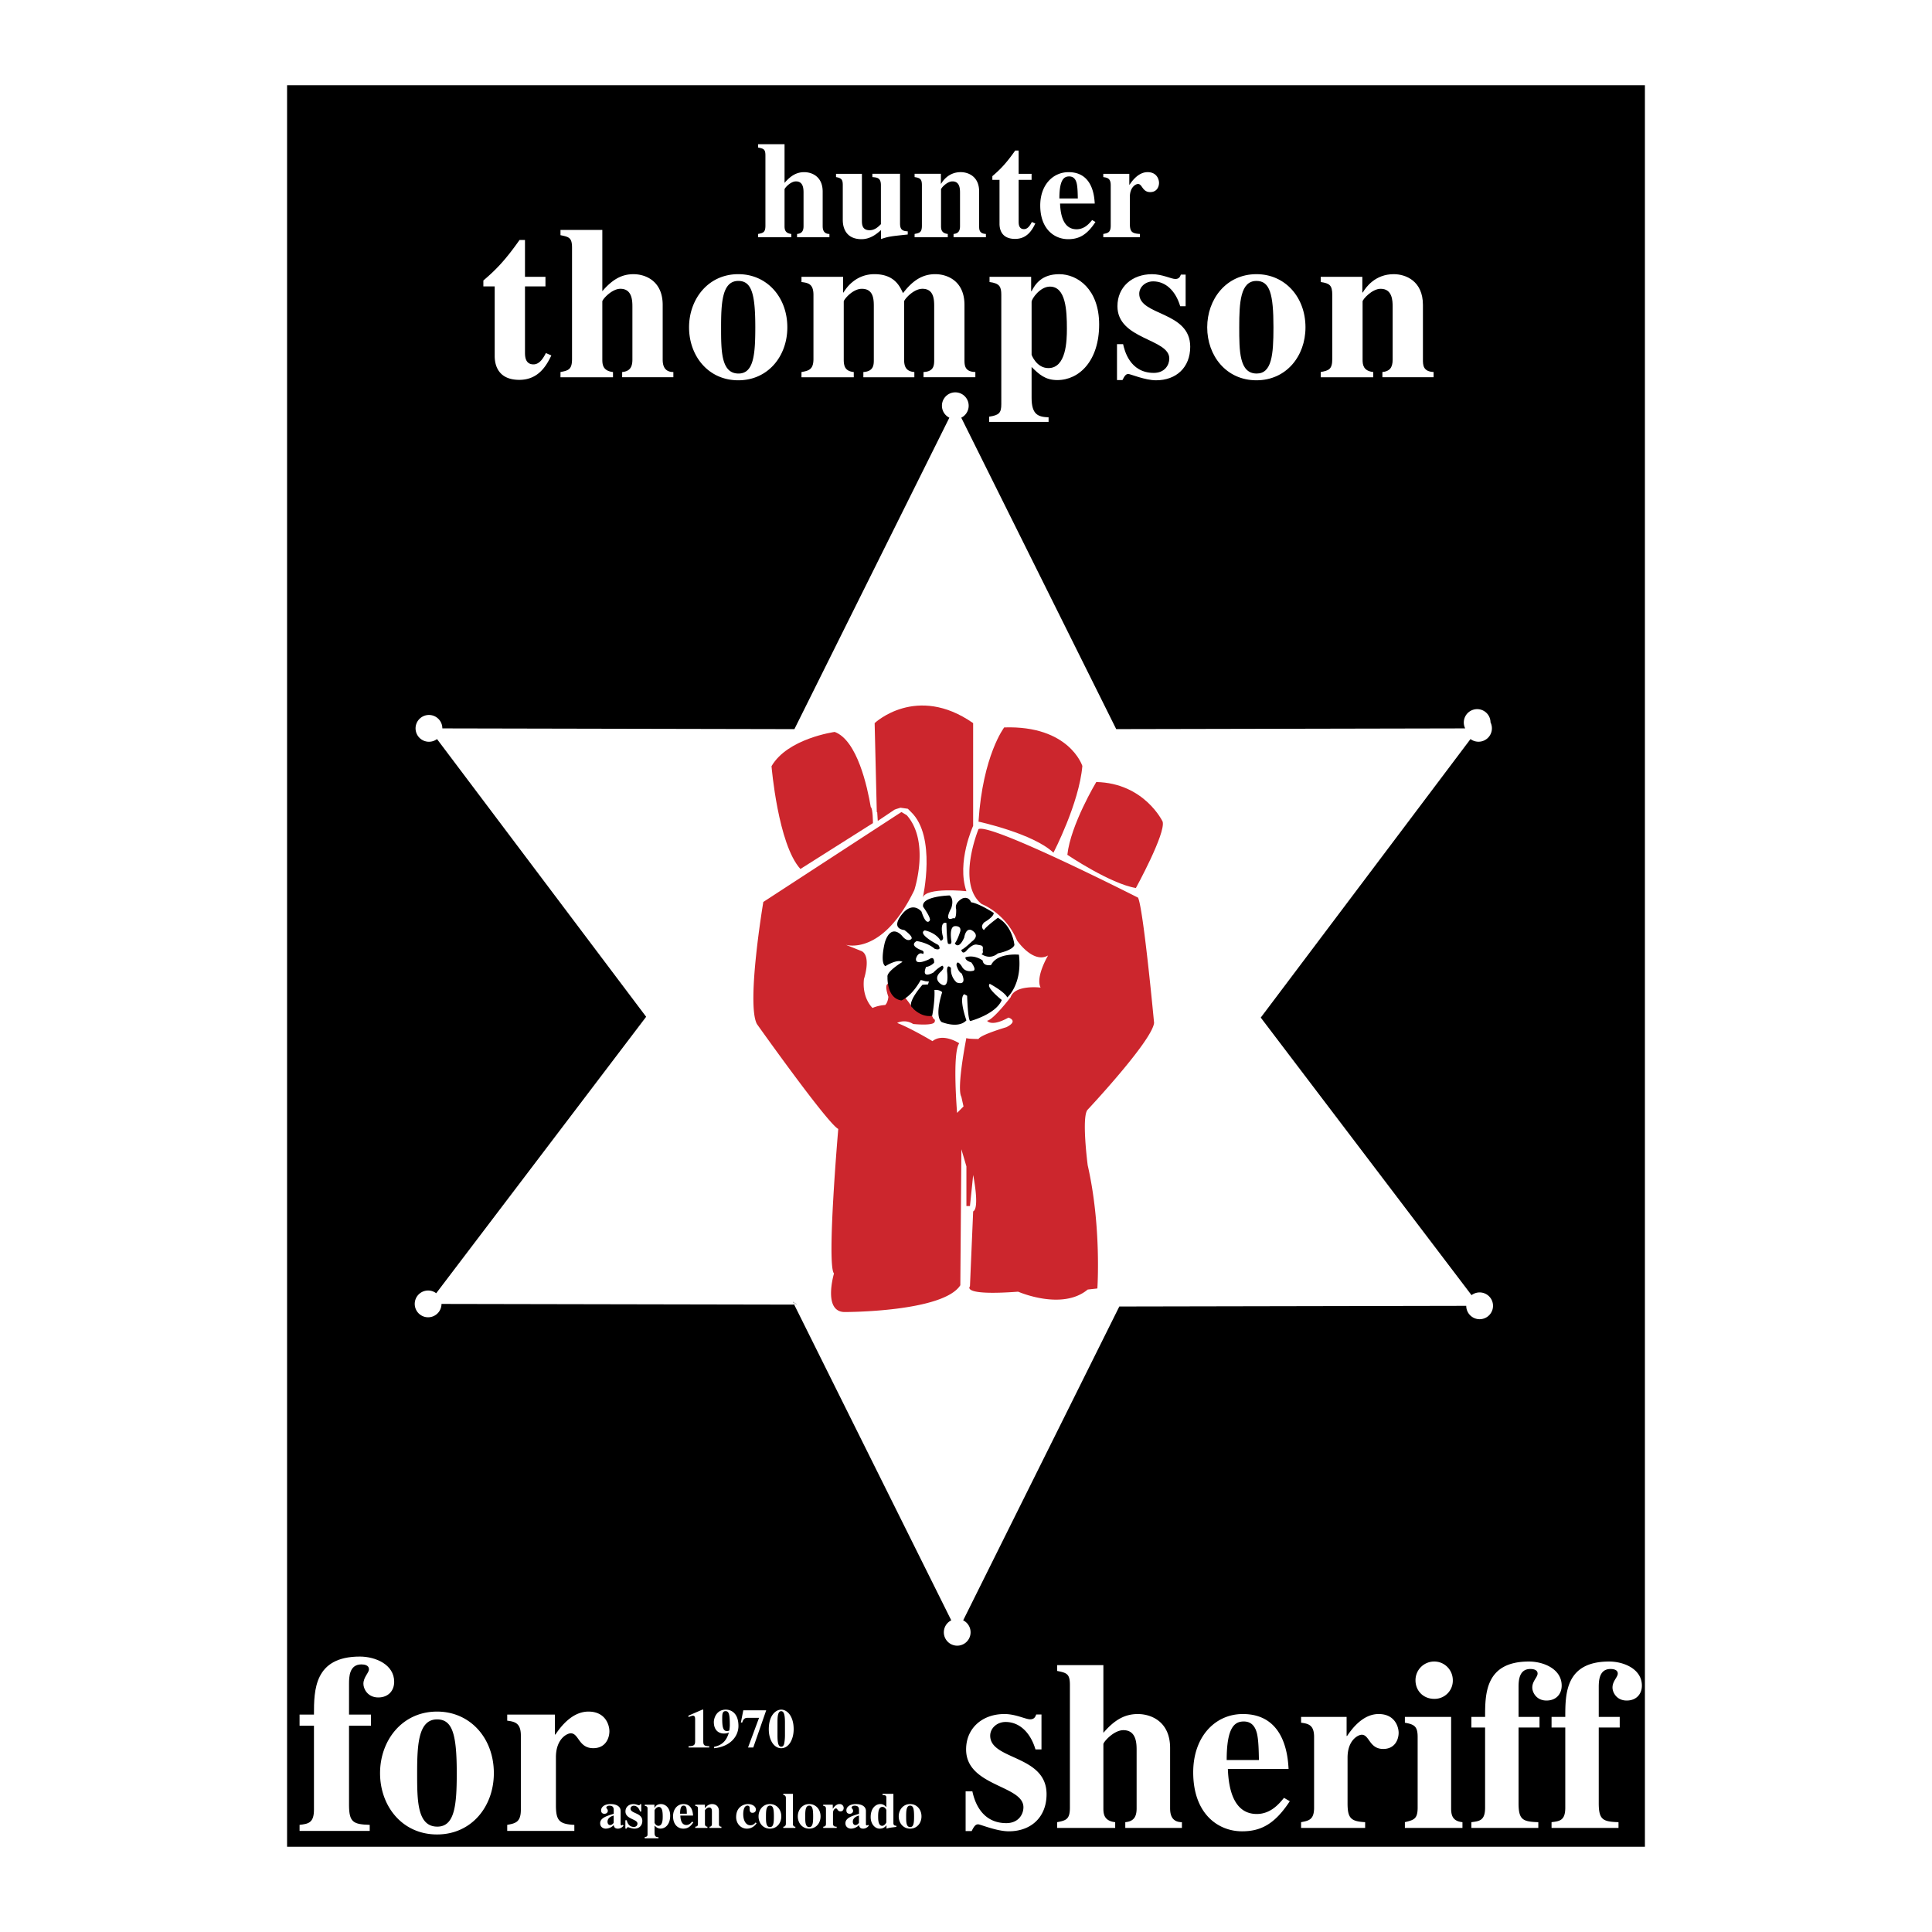
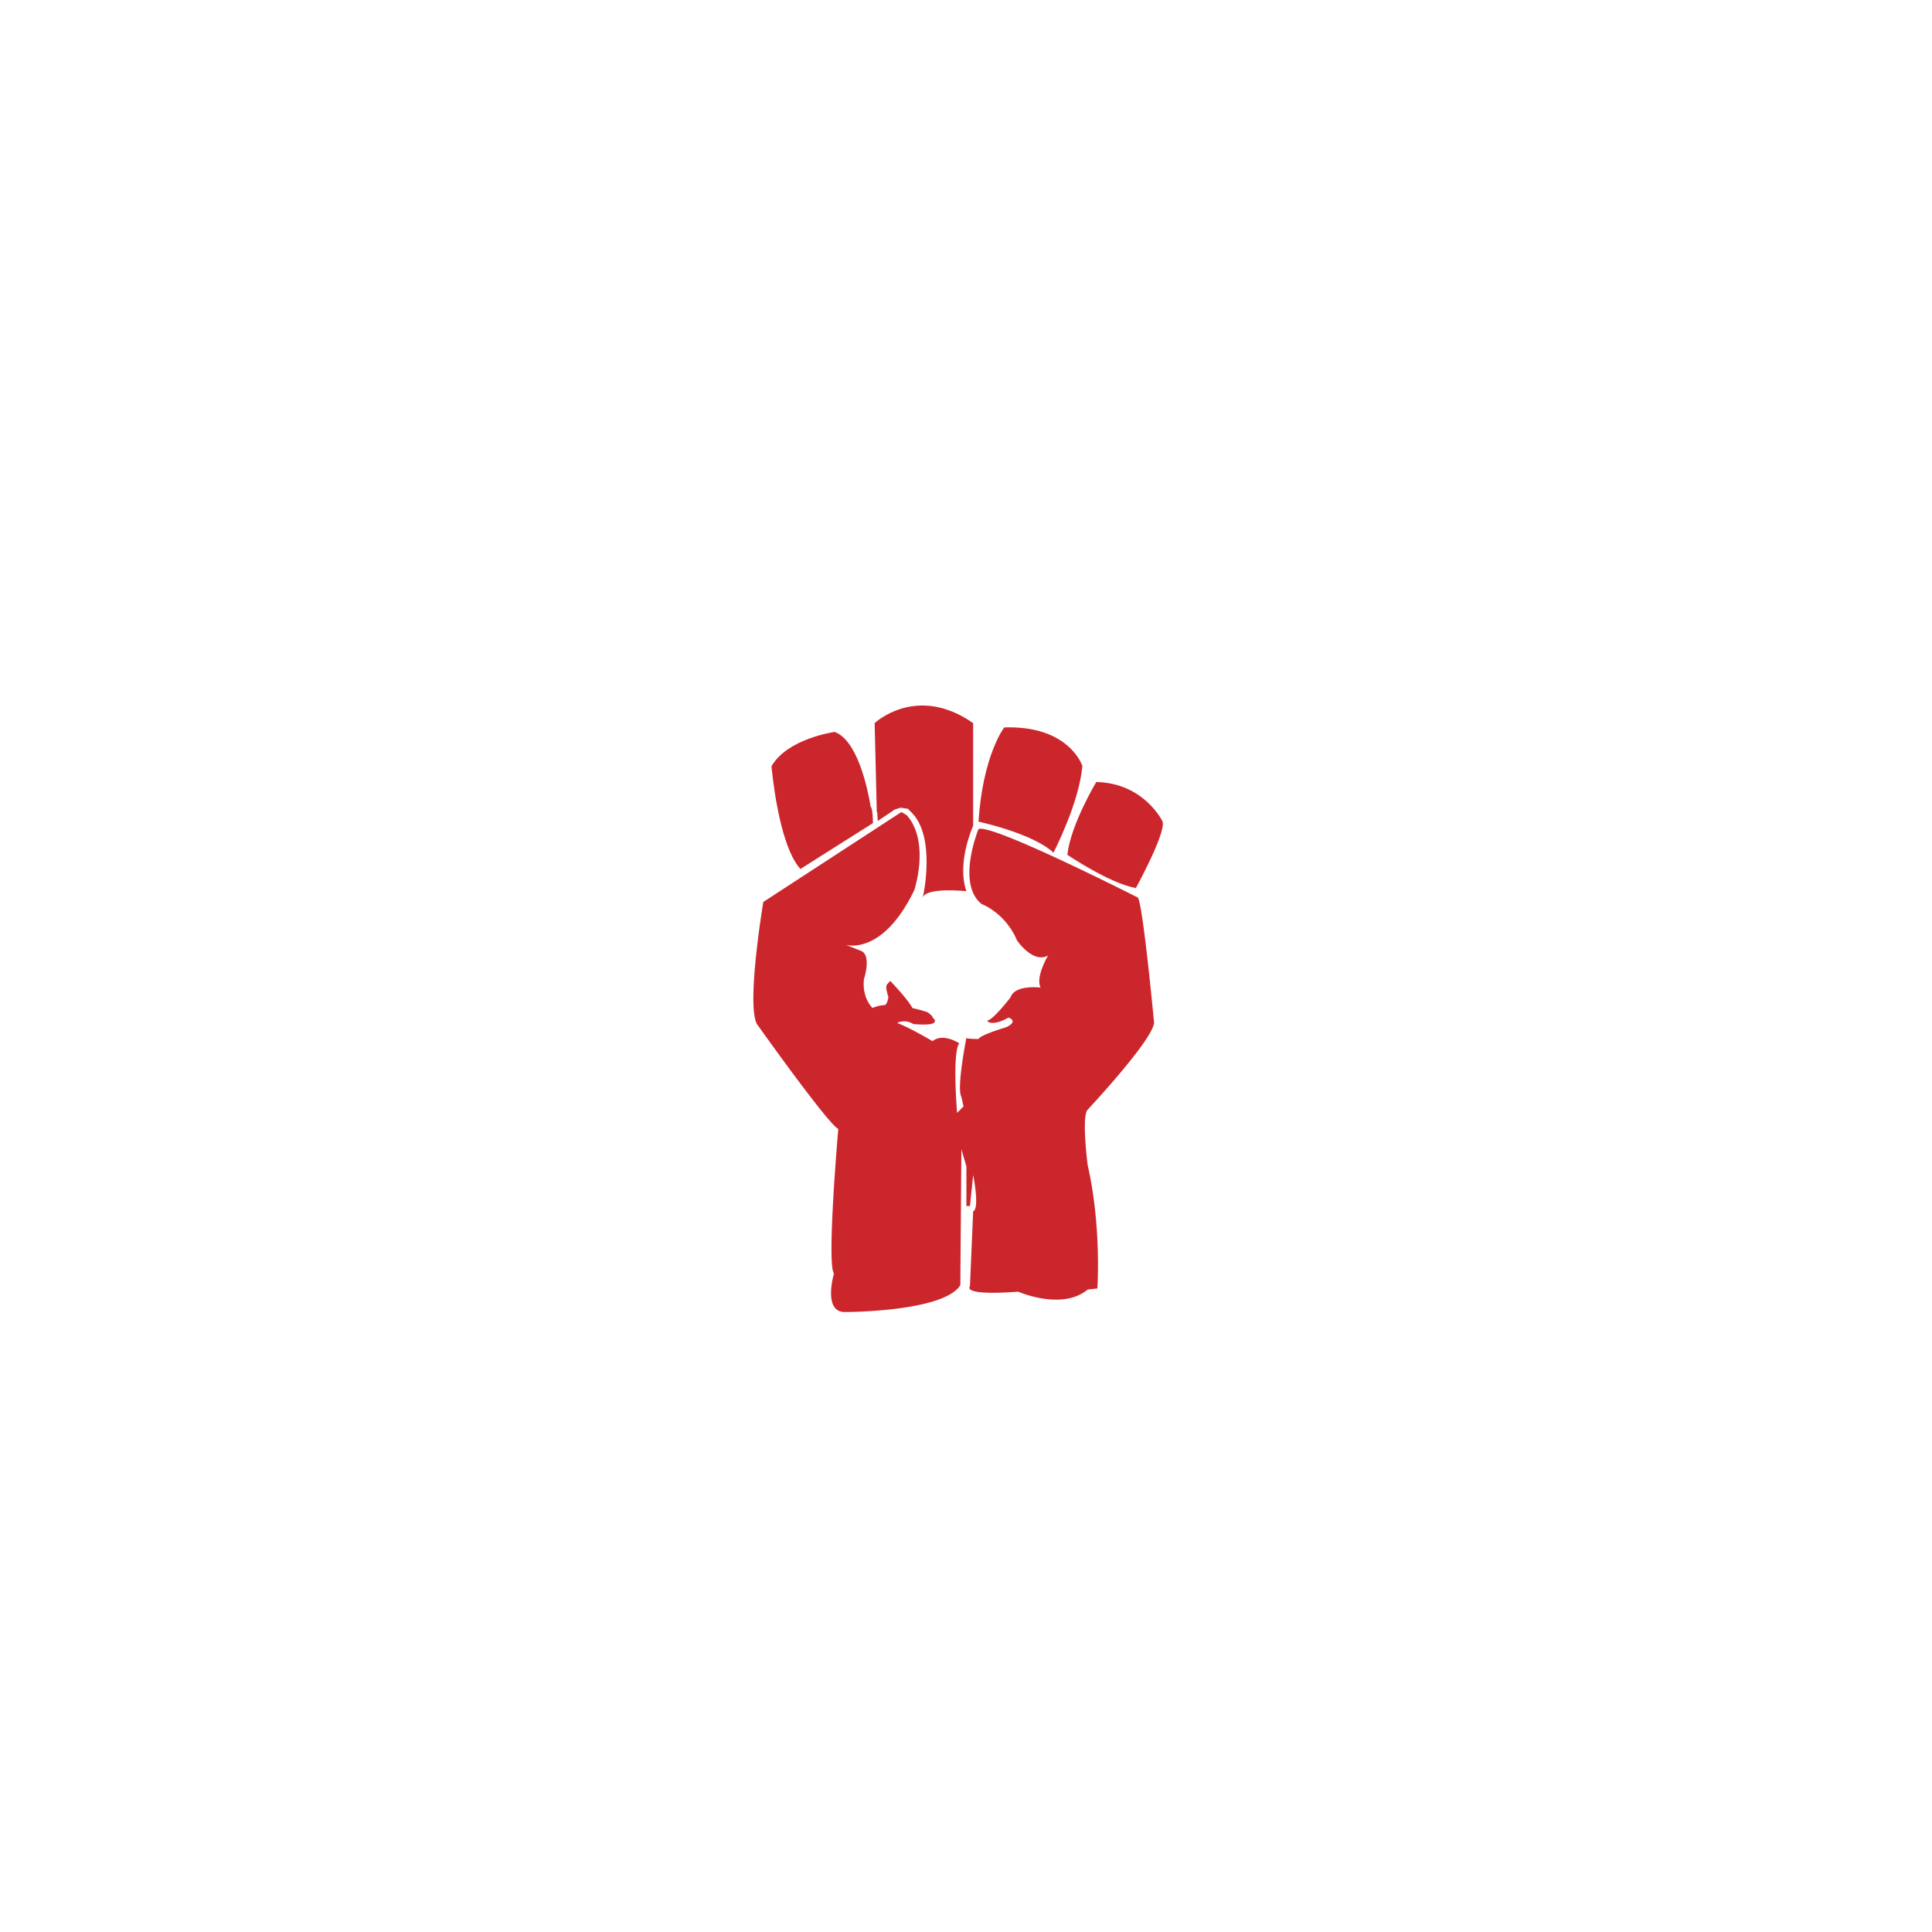
<svg xmlns="http://www.w3.org/2000/svg" width="2500" height="2500" viewBox="0 0 192.756 192.756">
  <g fill-rule="evenodd" clip-rule="evenodd">
-     <path fill="#fff" d="M0 0h192.756v192.756H0V0z" />
-     <path d="M164.113 184.252H28.642V8.504h135.471v175.748z" />
    <path fill="#fff" d="M79.501 130.14l-.387-.265.131.265h.256z" />
    <path d="M148.213 129.083a1.335 1.335 0 0 0-1.398.135l-21.029-27.693 20.926-27.789a1.337 1.337 0 0 0 1.998-1.664 1.333 1.333 0 1 0-2.529.6l-34.816.072-15.46-31.071a1.334 1.334 0 1 0-1.188 0L79.258 72.745l-35.125-.073a1.336 1.336 0 1 0-1.932 1.192 1.334 1.334 0 0 0 1.399-.128l20.866 27.708-20.946 27.583a1.335 1.335 0 1 0 .528 1.066l35.188.068 15.671 31.5a1.334 1.334 0 1 0 1.189 0l15.578-31.311 34.613-.067a1.336 1.336 0 1 0 1.926-1.2zm-68.712 1.057h-.256l-.131-.265.387.265zM82.751 23.671h-3.227v-.329c.453-.042.645-.274.645-.783v-3.323c0-.384-.014-1.14-.755-1.14-.549 0-1.14.673-1.14.796v3.666c0 .316.042.714.673.783v.329h-3.309v-.329c.495-.096.728-.151.728-.824v-7.002c0-.646-.192-.687-.728-.796v-.33h2.636v3.858c.659-.769 1.25-1.071 1.964-1.071.755 0 1.84.426 1.84 1.936v3.405c0 .233 0 .824.673.824v.33zM90.564 23.396c-1.688.179-1.881.192-2.664.453v-.892c-.398.343-1.029.906-1.949.906-1.401 0-1.867-.947-1.867-1.922v-3.46c0-.55-.11-.714-.673-.811v-.329h2.582v4.654c0 .385.014.975.769.975.522 0 .865-.343 1.126-.604V18.48c0-.755-.384-.77-.851-.811v-.329h2.76v4.942c0 .536.151.783.769.797v.317h-.002zM98.363 23.671h-3.227v-.329c.453-.042.645-.274.645-.783v-3.323c0-.384-.014-1.14-.755-1.14-.549 0-1.139.673-1.139.796v3.666c0 .316.041.714.672.783v.329H91.25v-.329c.494-.096.728-.151.728-.824V18.48c0-.618-.178-.728-.728-.811v-.329h2.623v.988h.027c.192-.33.783-1.153 1.95-1.153.755 0 1.839.426 1.839 1.936v3.446c0 .33 0 .755.674.783v.331zM102.922 17.946h-1.291v4.132c0 .22-.014.783.535.783.398 0 .631-.426.783-.714l.344.151c-.289.59-.783 1.538-2.02 1.538-1.482 0-1.537-1.153-1.551-1.442v-4.448h-.715v-.371c.729-.618 1.346-1.222 2.279-2.554h.344v2.32h1.291v.605h.001zM109.293 22.147c-.838 1.276-1.621 1.716-2.719 1.716-1.387 0-2.789-1.016-2.789-3.364 0-2.032 1.25-3.323 2.83-3.323 2.389 0 2.566 2.389 2.607 3.13h-3.459c.041 1.167.344 2.568 1.646 2.568.811 0 1.291-.604 1.553-.92l.331.193zm-1.758-2.348c-.014-.426-.014-1.14-.125-1.552-.082-.302-.26-.645-.74-.645-.508 0-.975.302-.975 2.197h1.84zM113.727 23.671h-3.652v-.329c.439-.083.742-.138.742-.824v-4.037c0-.687-.33-.755-.742-.811v-.329h2.596v1.084h.027c.287-.426.906-1.25 1.799-1.25.934 0 1.139.741 1.139 1.071 0 .357-.191.92-.879.92-.797 0-.781-.811-1.221-.811-.207 0-.811.302-.811 1.305v2.595c0 .838.164 1.043 1.002 1.085v.331zM54.421 28.572h-2.043v6.543c0 .348-.022 1.239.848 1.239.631 0 1-.674 1.239-1.13l.543.239c-.456.935-1.239 2.435-3.196 2.435-2.348 0-2.435-1.826-2.456-2.283v-7.043h-1.131v-.587c1.152-.979 2.131-1.935 3.609-4.043h.543v3.674h2.043v.956h.001zM67.182 37.638h-5.109v-.521c.717-.065 1.022-.435 1.022-1.239v-5.261c0-.608-.022-1.804-1.196-1.804-.87 0-1.805 1.065-1.805 1.261v5.805c0 .5.065 1.13 1.065 1.239v.521H55.92v-.521c.783-.152 1.152-.239 1.152-1.305V24.725c0-1.022-.304-1.087-1.152-1.261v-.521h4.174v6.109c1.043-1.218 1.979-1.696 3.109-1.696 1.196 0 2.913.674 2.913 3.065v5.392c0 .37 0 1.305 1.065 1.305v.52h.001zM73.661 27.354c2.848 0 4.891 2.283 4.891 5.305 0 2.892-1.935 5.283-4.891 5.283-3.022 0-4.914-2.457-4.914-5.283 0-2.804 1.892-5.305 4.914-5.305zm.021 9.914c1.5 0 1.674-1.848 1.674-4.609 0-3.348-.369-4.63-1.695-4.63-1.609 0-1.718 2.152-1.718 4.63 0 2.348 0 4.609 1.739 4.609zM97.312 37.638h-5.173v-.521c1.065-.044 1.065-.718 1.065-1.239v-5.261c0-.674 0-1.804-1.174-1.804-.913 0-1.826 1.087-1.826 1.261v5.805c0 .695.195 1.174 1.021 1.239v.521h-5.087v-.521c1.043-.065 1.043-.739 1.043-1.239v-5.261c0-.696 0-1.804-1.196-1.804-.935 0-1.804 1.087-1.804 1.261v5.805c0 .674.152 1.152 1 1.239v.521h-5.217v-.521c.717-.131 1.195-.239 1.195-1.305V29.42c0-1.13-.565-1.195-1.195-1.282v-.522h4.152v1.565h.043c.305-.522 1.261-1.827 3.087-1.827 1.979 0 2.522 1.196 2.848 1.892.979-1.282 1.957-1.892 3.218-1.892 1.196 0 2.913.674 2.913 3.065v5.457c0 .543 0 1.217 1.086 1.239v.523h.001z" fill="#fff" />
    <path d="M104.617 42.094h-5.934v-.522c1-.152 1.217-.369 1.217-1.261V29.42c0-.826-.174-1.152-1.174-1.282v-.522h4.152v1.435h.043c.369-.718 1.021-1.696 2.762-1.696 1.826 0 3.979 1.5 3.979 5.022 0 3.587-1.957 5.543-4.176 5.543-1.217 0-1.826-.587-2.564-1.305v3.065c0 1.718.674 1.913 1.695 1.957v.457zm-1.695-6.696s.479 1.326 1.674 1.326c1.783 0 1.848-2.718 1.848-3.935 0-1.826-.107-4.195-1.695-4.195-.979 0-1.826 1.217-1.826 1.521v5.283h-.001zM117.748 30.551c-.457-1.544-1.457-2.479-2.695-2.479-.783 0-1.391.565-1.391 1.239 0 2.217 5.086 1.717 5.086 5.283 0 2.065-1.391 3.348-3.412 3.348-1.088 0-2.566-.63-2.762-.63-.238 0-.369.174-.588.609h-.543v-3.587h.609c.131.587.652 2.87 3.064 2.87 1.088 0 1.545-.783 1.545-1.435 0-2-5.174-1.87-5.174-5.217 0-1.913 1.455-3.196 3.455-3.196 1.021 0 1.914.479 2.326.479.393 0 .479-.261.545-.435h.477v3.152h-.542v-.001zM125.357 27.354c2.848 0 4.891 2.283 4.891 5.305 0 2.892-1.934 5.283-4.891 5.283-3.021 0-4.914-2.457-4.914-5.283 0-2.804 1.893-5.305 4.914-5.305zm.022 9.914c1.5 0 1.674-1.848 1.674-4.609 0-3.348-.369-4.63-1.695-4.63-1.609 0-1.719 2.152-1.719 4.63 0 2.348 0 4.609 1.74 4.609zM143.031 37.638h-5.109v-.521c.719-.065 1.023-.435 1.023-1.239v-5.261c0-.608-.023-1.804-1.197-1.804-.869 0-1.803 1.065-1.803 1.261v5.805c0 .5.064 1.13 1.064 1.239v.521h-5.24v-.521c.783-.152 1.152-.239 1.152-1.305V29.42c0-.978-.281-1.152-1.152-1.282v-.522h4.152v1.565h.045c.305-.522 1.238-1.827 3.086-1.827 1.195 0 2.914.674 2.914 3.065v5.457c0 .521 0 1.195 1.064 1.239v.523h.001zM29.888 182.067c.856-.102 1.435-.177 1.435-1.511v-8.382h-1.435v-1.108h1.435c0-2.441.025-5.79 4.582-5.79 1.536 0 3.423.781 3.423 2.518 0 .881-.579 1.561-1.586 1.561-1.057 0-1.485-.855-1.485-1.358 0-.681.554-1.083.554-1.46 0-.403-.453-.479-.755-.479-1.208 0-1.233 1.258-1.233 1.938v3.07h2.19v1.108h-2.19v7.903c0 1.737.428 1.938 2.064 1.989v.604h-6.998v-.603h-.001z" fill="#fff" />
    <path d="M43.607 170.765c3.298 0 5.664 2.643 5.664 6.142 0 3.349-2.24 6.117-5.664 6.117-3.499 0-5.689-2.845-5.689-6.117 0-3.248 2.19-6.142 5.689-6.142zm.025 11.478c1.737 0 1.938-2.14 1.938-5.337 0-3.876-.428-5.361-1.963-5.361-1.863 0-1.989 2.492-1.989 5.361 0 2.719 0 5.337 2.014 5.337zM57.301 182.671h-6.696v-.604c.806-.151 1.36-.252 1.36-1.511v-7.4c0-1.259-.604-1.385-1.36-1.485v-.604h4.758v1.988h.05c.528-.78 1.662-2.29 3.298-2.29 1.711 0 2.089 1.359 2.089 1.963 0 .655-.353 1.688-1.611 1.688-1.46 0-1.435-1.485-2.24-1.485-.378 0-1.485.554-1.485 2.392v4.757c0 1.536.302 1.913 1.838 1.989v.602h-.001zM103.309 174.541c-.506-1.706-1.609-2.739-2.98-2.739-.865 0-1.537.625-1.537 1.369 0 2.451 5.623 1.898 5.623 5.839 0 2.283-1.539 3.7-3.773 3.7-1.201 0-2.834-.696-3.051-.696-.264 0-.408.192-.649.673h-.602v-3.965h.673c.145.648.721 3.172 3.387 3.172 1.201 0 1.707-.865 1.707-1.586 0-2.211-5.719-2.066-5.719-5.767 0-2.114 1.61-3.532 3.821-3.532 1.129 0 2.113.528 2.57.528.434 0 .529-.288.602-.48h.527v3.484h-.599zM117.918 182.374h-5.648v-.576c.795-.072 1.131-.481 1.131-1.37v-5.814c0-.673-.025-1.995-1.322-1.995-.961 0-1.994 1.178-1.994 1.394v6.416c0 .553.072 1.249 1.178 1.37v.576h-5.791v-.576c.865-.169 1.273-.265 1.273-1.442v-12.254c0-1.13-.336-1.202-1.273-1.394v-.577h4.613v6.752c1.154-1.346 2.186-1.874 3.436-1.874 1.322 0 3.221.744 3.221 3.388v5.959c0 .408 0 1.442 1.178 1.442v.575h-.002zM128.682 179.707c-1.465 2.234-2.836 3.003-4.758 3.003-2.426 0-4.877-1.777-4.877-5.887 0-3.556 2.186-5.814 4.949-5.814 4.182 0 4.494 4.181 4.566 5.479h-6.057c.072 2.042.602 4.493 2.885 4.493 1.418 0 2.258-1.058 2.715-1.61l.577.336zm-3.077-4.109c-.023-.745-.023-1.994-.215-2.715-.145-.528-.457-1.13-1.299-1.13-.889 0-1.705.529-1.705 3.845h3.219zM136.201 182.374h-6.391v-.576c.77-.145 1.297-.241 1.297-1.442v-7.064c0-1.201-.576-1.321-1.297-1.417v-.577h4.541v1.898h.049c.504-.745 1.586-2.187 3.146-2.187 1.635 0 1.996 1.297 1.996 1.874 0 .625-.338 1.61-1.539 1.61-1.393 0-1.369-1.418-2.139-1.418-.359 0-1.418.528-1.418 2.282v4.542c0 1.465.289 1.826 1.754 1.898v.577h.001zM145.91 182.374h-5.744v-.576c.865-.217 1.273-.289 1.273-1.442v-7.064c0-1.081-.359-1.249-1.273-1.417v-.577h4.613v9.131c0 .745.193 1.273 1.131 1.37v.575zm-2.812-16.603c1.033 0 1.85.841 1.85 1.874a1.82 1.82 0 0 1-1.85 1.851c-1.105 0-1.873-.817-1.873-1.851a1.86 1.86 0 0 1 1.873-1.874zM146.799 181.798c.816-.097 1.369-.169 1.369-1.442v-8.001h-1.369v-1.058h1.369c0-2.331.023-5.526 4.373-5.526 1.465 0 3.268.745 3.268 2.403 0 .841-.553 1.489-1.514 1.489-1.01 0-1.418-.816-1.418-1.297 0-.649.529-1.034.529-1.395 0-.385-.434-.456-.721-.456-1.154 0-1.178 1.201-1.178 1.851v2.931h2.09v1.058h-2.09v7.545c0 1.657.408 1.85 1.971 1.898v.576h-6.68v-.576h.001z" fill="#fff" />
    <path d="M154.799 181.798c.816-.097 1.369-.169 1.369-1.442v-8.001h-1.369v-1.058h1.369c0-2.331.025-5.526 4.375-5.526 1.465 0 3.268.745 3.268 2.403 0 .841-.553 1.489-1.514 1.489-1.01 0-1.418-.816-1.418-1.297 0-.649.527-1.034.527-1.395 0-.385-.432-.456-.721-.456-1.152 0-1.178 1.201-1.178 1.851v2.931h2.092v1.058h-2.092v7.545c0 1.657.41 1.85 1.971 1.898v.576h-6.68v-.576h.001zM70.759 174.35H68.7v-.132c.637.006.653-.209.653-.549v-2.114c0-.138 0-.38-.214-.38-.077 0-.264.066-.451.138v-.143l1.384-.599h.093v3.131c0 .367.049.516.593.516v.132h.001zM71.248 174.278c.549-.109 1.192-.39 1.472-1.428a.709.709 0 0 1-.242.082 1.276 1.276 0 0 1-.264.022c-.379 0-.994-.209-.994-1.153 0-.297.209-1.23 1.198-1.23.494 0 1.257.312 1.257 1.631 0 1-.78 2.055-2.427 2.219v-.143zm1.274-1.57c.088 0 .236-.027.242-.072.016-.087.049-.367.049-.494 0-1.082-.082-1.422-.423-1.422-.335 0-.335.346-.335.779 0 .791.088 1.209.467 1.209zM75.153 174.35h-.521l1.098-2.96h-1.137c-.143 0-.417 0-.538.467h-.138l.242-1.22h2.285l-1.291 3.713zM77.949 170.571c.576 0 1.235.637 1.235 1.955 0 .988-.472 1.895-1.241 1.895-.703 0-1.241-.791-1.241-1.895 0-1.383.692-1.955 1.247-1.955zm.367 1.302c0-.829-.115-1.148-.379-1.148-.368 0-.368.692-.368 1.148v1.257c0 .786.093 1.138.379 1.138.203 0 .264-.198.291-.308a4.35 4.35 0 0 0 .077-.83v-1.257zM62.208 182.157c-.141.166-.327.287-.554.287-.353 0-.393-.212-.423-.353a1.14 1.14 0 0 1-.8.353c-.242 0-.554-.156-.554-.539 0-.523.64-.725 1.354-.941v-.367c0-.257-.071-.443-.443-.443-.182 0-.297.102-.297.182 0 .105.151.146.151.342 0 .092-.076.282-.337.282-.061 0-.332 0-.332-.342 0-.317.317-.625.941-.625.559 0 1.007.217 1.007.69v1.313c0 .03 0 .126.11.126a.06.06 0 0 0 .05-.021l.05-.05.077.106zm-.982-1.016c-.115.024-.614.171-.614.609 0 .155.076.337.257.337.171 0 .287-.136.357-.217v-.729zM63.854 180.732c-.106-.357-.337-.573-.625-.573-.181 0-.322.131-.322.287 0 .513 1.178.397 1.178 1.223 0 .479-.322.775-.791.775-.251 0-.594-.146-.639-.146-.055 0-.085.041-.136.142h-.126v-.831h.142c.03.137.151.664.709.664.251 0 .357-.181.357-.331 0-.464-1.198-.434-1.198-1.209 0-.442.337-.74.801-.74.237 0 .443.111.539.111.091 0 .111-.061.126-.101h.11v.729h-.125zM65.697 183.406h-1.374v-.121c.231-.035.282-.085.282-.292v-2.522c0-.191-.041-.267-.272-.297v-.12h.961v.331h.01c.086-.166.237-.393.639-.393.423 0 .921.348.921 1.163 0 .831-.453 1.284-.966 1.284-.282 0-.423-.136-.594-.302v.71c0 .397.156.442.393.452v.107zm-.393-1.551s.111.307.388.307c.413 0 .428-.629.428-.911 0-.423-.025-.972-.393-.972-.227 0-.423.282-.423.353v1.223zM69.171 181.815c-.307.468-.594.629-.997.629-.508 0-1.022-.373-1.022-1.233 0-.745.458-1.219 1.037-1.219.876 0 .941.876.957 1.148h-1.269c.015.428.125.941.604.941.297 0 .473-.222.569-.337l.121.071zm-.645-.861c-.005-.156-.005-.418-.045-.569-.03-.11-.096-.236-.271-.236-.187 0-.357.11-.357.806h.673v-.001zM71.975 182.374h-1.183v-.121c.166-.015.236-.101.236-.287v-1.218c0-.142-.005-.418-.277-.418-.201 0-.418.247-.418.292v1.344c0 .116.016.262.247.287v.121h-1.213v-.121c.182-.035.267-.055.267-.302v-1.48c0-.227-.065-.267-.267-.297v-.12h.962v.361h.01c.071-.12.287-.423.715-.423.277 0 .675.156.675.71v1.264c0 .121 0 .277.247.287v.121h-.001zM75.484 181.916c-.231.327-.564.528-.962.528-.644 0-1.077-.533-1.077-1.152 0-.992.715-1.3 1.188-1.3.357 0 .78.187.78.549 0 .322-.302.322-.343.322-.282 0-.282-.246-.282-.519 0-.15-.131-.196-.207-.196-.393 0-.428.62-.428.846 0 .705.307 1.113.7 1.113.287 0 .418-.146.539-.282l.092.091zM76.818 179.992c.66 0 1.133.529 1.133 1.229 0 .67-.448 1.224-1.133 1.224-.7 0-1.138-.568-1.138-1.224 0-.65.438-1.229 1.138-1.229zm.005 2.296c.348 0 .388-.428.388-1.067 0-.774-.085-1.072-.393-1.072-.373 0-.397.499-.397 1.072-.001.544-.001 1.067.402 1.067zM79.355 182.374h-1.204v-.121c.201 0 .257-.182.257-.302v-2.567c0-.056-.01-.292-.257-.292v-.121h.957v2.98c0 .146.05.302.247.302v.121zM80.735 179.992c.659 0 1.133.529 1.133 1.229 0 .67-.448 1.224-1.133 1.224-.7 0-1.138-.568-1.138-1.224 0-.65.438-1.229 1.138-1.229zm.005 2.296c.348 0 .388-.428.388-1.067 0-.774-.086-1.072-.393-1.072-.373 0-.398.499-.398 1.072 0 .544 0 1.067.403 1.067zM83.474 182.374h-1.339v-.121c.161-.03.272-.051.272-.302v-1.48c0-.252-.121-.276-.272-.297v-.12h.951v.396h.011c.105-.155.332-.458.659-.458a.39.39 0 0 1 .418.393c0 .132-.07.338-.322.338-.292 0-.287-.297-.448-.297-.075 0-.297.11-.297.478v.952c0 .307.061.383.368.397v.121h-.001zM86.68 182.157c-.141.166-.327.287-.554.287-.353 0-.393-.212-.423-.353a1.14 1.14 0 0 1-.801.353c-.241 0-.554-.156-.554-.539 0-.523.64-.725 1.354-.941v-.367c0-.257-.07-.443-.443-.443-.181 0-.297.102-.297.182 0 .105.151.146.151.342 0 .092-.076.282-.337.282-.061 0-.333 0-.333-.342 0-.317.317-.625.942-.625.559 0 1.007.217 1.007.69v1.313c0 .03 0 .126.11.126a.06.06 0 0 0 .05-.021l.05-.05.078.106zm-.981-1.016c-.116.024-.614.171-.614.609 0 .155.075.337.257.337.171 0 .287-.136.357-.217v-.729zM89.429 182.272c-.624.076-.67.081-.981.167v-.327c-.182.191-.323.332-.7.332-.418 0-.881-.423-.881-1.158 0-.876.498-1.294.972-1.294.302 0 .473.182.594.312v-.921c0-.268-.105-.272-.382-.292v-.121h1.083v2.895c0 .136.01.282.297.292v.115h-.002zm-.997-1.685c0-.006-.11-.312-.393-.312-.357 0-.428.453-.428.941 0 .292 0 .946.403.946.231 0 .417-.297.417-.353v-1.222h.001zM90.804 179.992c.659 0 1.132.529 1.132 1.229 0 .67-.448 1.224-1.132 1.224-.7 0-1.138-.568-1.138-1.224 0-.65.438-1.229 1.138-1.229zm.005 2.296c.347 0 .388-.428.388-1.067 0-.774-.085-1.072-.393-1.072-.373 0-.398.499-.398 1.072 0 .544 0 1.067.403 1.067z" fill="#fff" />
    <path d="M97.625 81.974s5.447 1.175 7.477 3.098c0 0 2.564-4.914 2.885-8.652 0 0-1.281-4.059-7.797-3.845-.001-.001-2.137 2.777-2.565 9.399zM106.49 85.285s4.273 2.884 6.838 3.312c0 0 2.99-5.448 2.67-6.623 0 0-1.816-3.845-6.623-3.952 0 0-2.564 4.272-2.885 7.263zM86.877 80.521c-.34-2.023-1.355-6.665-3.599-7.496 0 0-4.7.641-6.303 3.418 0 0 .642 7.798 2.884 10.255l7.234-4.575c.001.002.001-1.467-.216-1.602zM97.09 72.146c-5.661-3.952-9.827 0-9.827 0l.214 8.866.044.029.054.866 1.672-1.125s.293-.119.594-.196l.734.105.32.32c2.564 2.457 1.175 8.545 1.175 8.545.32-1.068 4.347-.643 4.347-.643-.994-2.886.673-6.514.673-6.514V72.146z" fill="#cc262d" />
    <path d="M108.52 110.709s6.41-6.837 6.623-8.653c0 0-1.068-11.429-1.602-12.498 0 0-14.707-7.474-15.916-6.836 0 0-2.244 5.448.32 7.478 0 0 2.35.854 3.525 3.632 0 0 1.602 2.351 3.098 1.495 0 0-1.281 2.137-.748 3.205 0 0-2.564-.32-2.99.961 0 0-1.709 2.243-2.352 2.351 0 0 .428.641 2.137-.32 0 0 1.068.32-.213.961 0 0-2.564.748-2.777 1.175 0 0-1.208 0-1.208-.108 0 0-1.002 5.026-.501 5.877l.214.961-.641.642s-.501-5.979.214-6.943c0 0-1.603-1.068-2.67-.214 0 0-2.137-1.281-3.525-1.816 0 0 .748-.427 1.603.107 0 0 2.03.213 2.136-.214 0 0 .135-.22-.148-.342-.007-.197-.368-.481-.494-.576-.121-.091-1.014-.34-1.564-.453-.466-.892-2.224-2.717-2.224-2.717l-.329.37c-.111.158-.063.508.038.876.031.115.068.232.107.347-.032.276-.114.624-.315.813a3.773 3.773 0 0 0-1.266.293s-1.068-.962-.855-2.884c0 0 .748-2.243-.213-2.777l-1.602-.641s3.632 1.175 6.836-5.448c0 0 1.602-4.807-.748-7.478l-.534-.32-13.779 8.973s-1.709 10.148-.641 12.177c0 0 7.05 9.935 8.118 10.469 0 0-1.175 13.565-.427 14.42 0 0-1.175 3.953 1.175 3.846 0 0 9.72 0 11.43-2.67l.106-13.566.501 1.707v3.952l.354.002.213-2.051.107-1.047s.674 3.315 0 3.632l-.32 7.478s-.961.962 4.808.534c0 0 4.379 1.923 6.941-.214l.963-.106s.426-6.195-.963-12.284c-.002-.003-.643-4.917-.002-5.558z" fill="#cc262d" />
-     <path d="M88.332 96.395s1.175-.748 1.709-.427c0 0-1.602.961-1.496 1.495 0 0-.106 2.136 1.389 2.35 0 0 .961-.32 1.923-2.029 0 0 .016-.017.468.112l.355.032-.097.291-.549.032s-1.356 1.518-1.13 2.163c0 0 .872 1.13 2.099.937 0 0 .291-1.485.226-2.583 0 0 .484-.064.775.226 0 0-.807 2.357-.064 2.971 0 0 1.662.706 2.478-.163 0 0-.799-2.226-.217-2.613l.291.161s.065 2.519.323 2.519c0 0 2.55-.678 3.132-2.099 0 0-1.646-1.292-1.195-1.615 0 0 1.453.775 1.744 1.356 0 0 1.518-1.291 1.162-4.262 0 0-2.164-.226-2.777 1.034 0 0-.775.161-.84-.452 0 0-.773-.614-1.71-.323 0 0-.129.29.581.516 0 0 .614.808.129.84 0 0-.743.193-1.066-.42 0 0-.484-.807-.549-.161 0 0 .162.678.517.839 0 0 .646 1.26-.484.904 0 0-.646-.484-.581-1.452 0 0-.42-.518-.388.354 0 0 .259 1.744-.549 1.292 0 0-.904-.484-.129-1.228 0 0 .548-.452.193-.646 0 0-.452.227-.872.679 0 0-1.259.742-.743-.55 0 0 .42-.032.807-.42 0 0 .064-.742-.484-.355 0 0-1.421.71-1.324-.064 0 0 .194-.743.711-.452 0 0 .161-.226-.097-.355 0 0-1.388-.452-.549-.937 0 0 1.065.129 1.809.775 0 0 .774.258.355-.387 0 0-2.164-1.099-1.356-1.454 0 0 1.098.194 1.583 1.034 0 0 .387-.032.193-.549 0 0-.322-1.42.388-1.227 0 0 .032 1.809.161 2.067 0 0 .42.193.323-.323 0 0-.226-1.324.323-1.421 0 0 .678-.097.581.484 0 0-.258.871-.549 1.227 0 0 .355.711.937-.581 0 0 .129-.969.71-.743 0 0 .969.452.064 1.13 0 0-.807.775-1.065.839 0 0 .08.543.508.094 0 0 .452-.542.869-.612a.463.463 0 0 1 .174.001c.451.097.678.032.58.549 0 0 .098.355-.129.388 0 0 .809.646 1.646-.064 0 0 1.486-.291 1.648-.839 0 0-.162-1.873-1.648-2.713 0 0-1.227.904-1.387 1.227 0 0-.453-.291.031-.775 0 0 .969-.549.938-.937 0 0-1.422-.937-2.261-1.065 0 0-.194-.614-.84-.388 0 0-.839.388-.646 1.066 0 0 .064 1.13-.291.904 0 0-1.001.517-.194-1.001 0 0 .323-.872-.161-1.259 0 0-2.874.065-2.648 1.13 0 0 .872 1.194.646 1.389 0 0-.323.581-.807-.904 0 0-.743-.969-1.744.032 0 0-1.55 1.582.033 1.808 0 0 .969.678.678.904 0 0-.355.355-.904-.323 0 0-1.065-1.324-1.711.613-.003 0-.53 2.035.041 2.407z" />
  </g>
</svg>